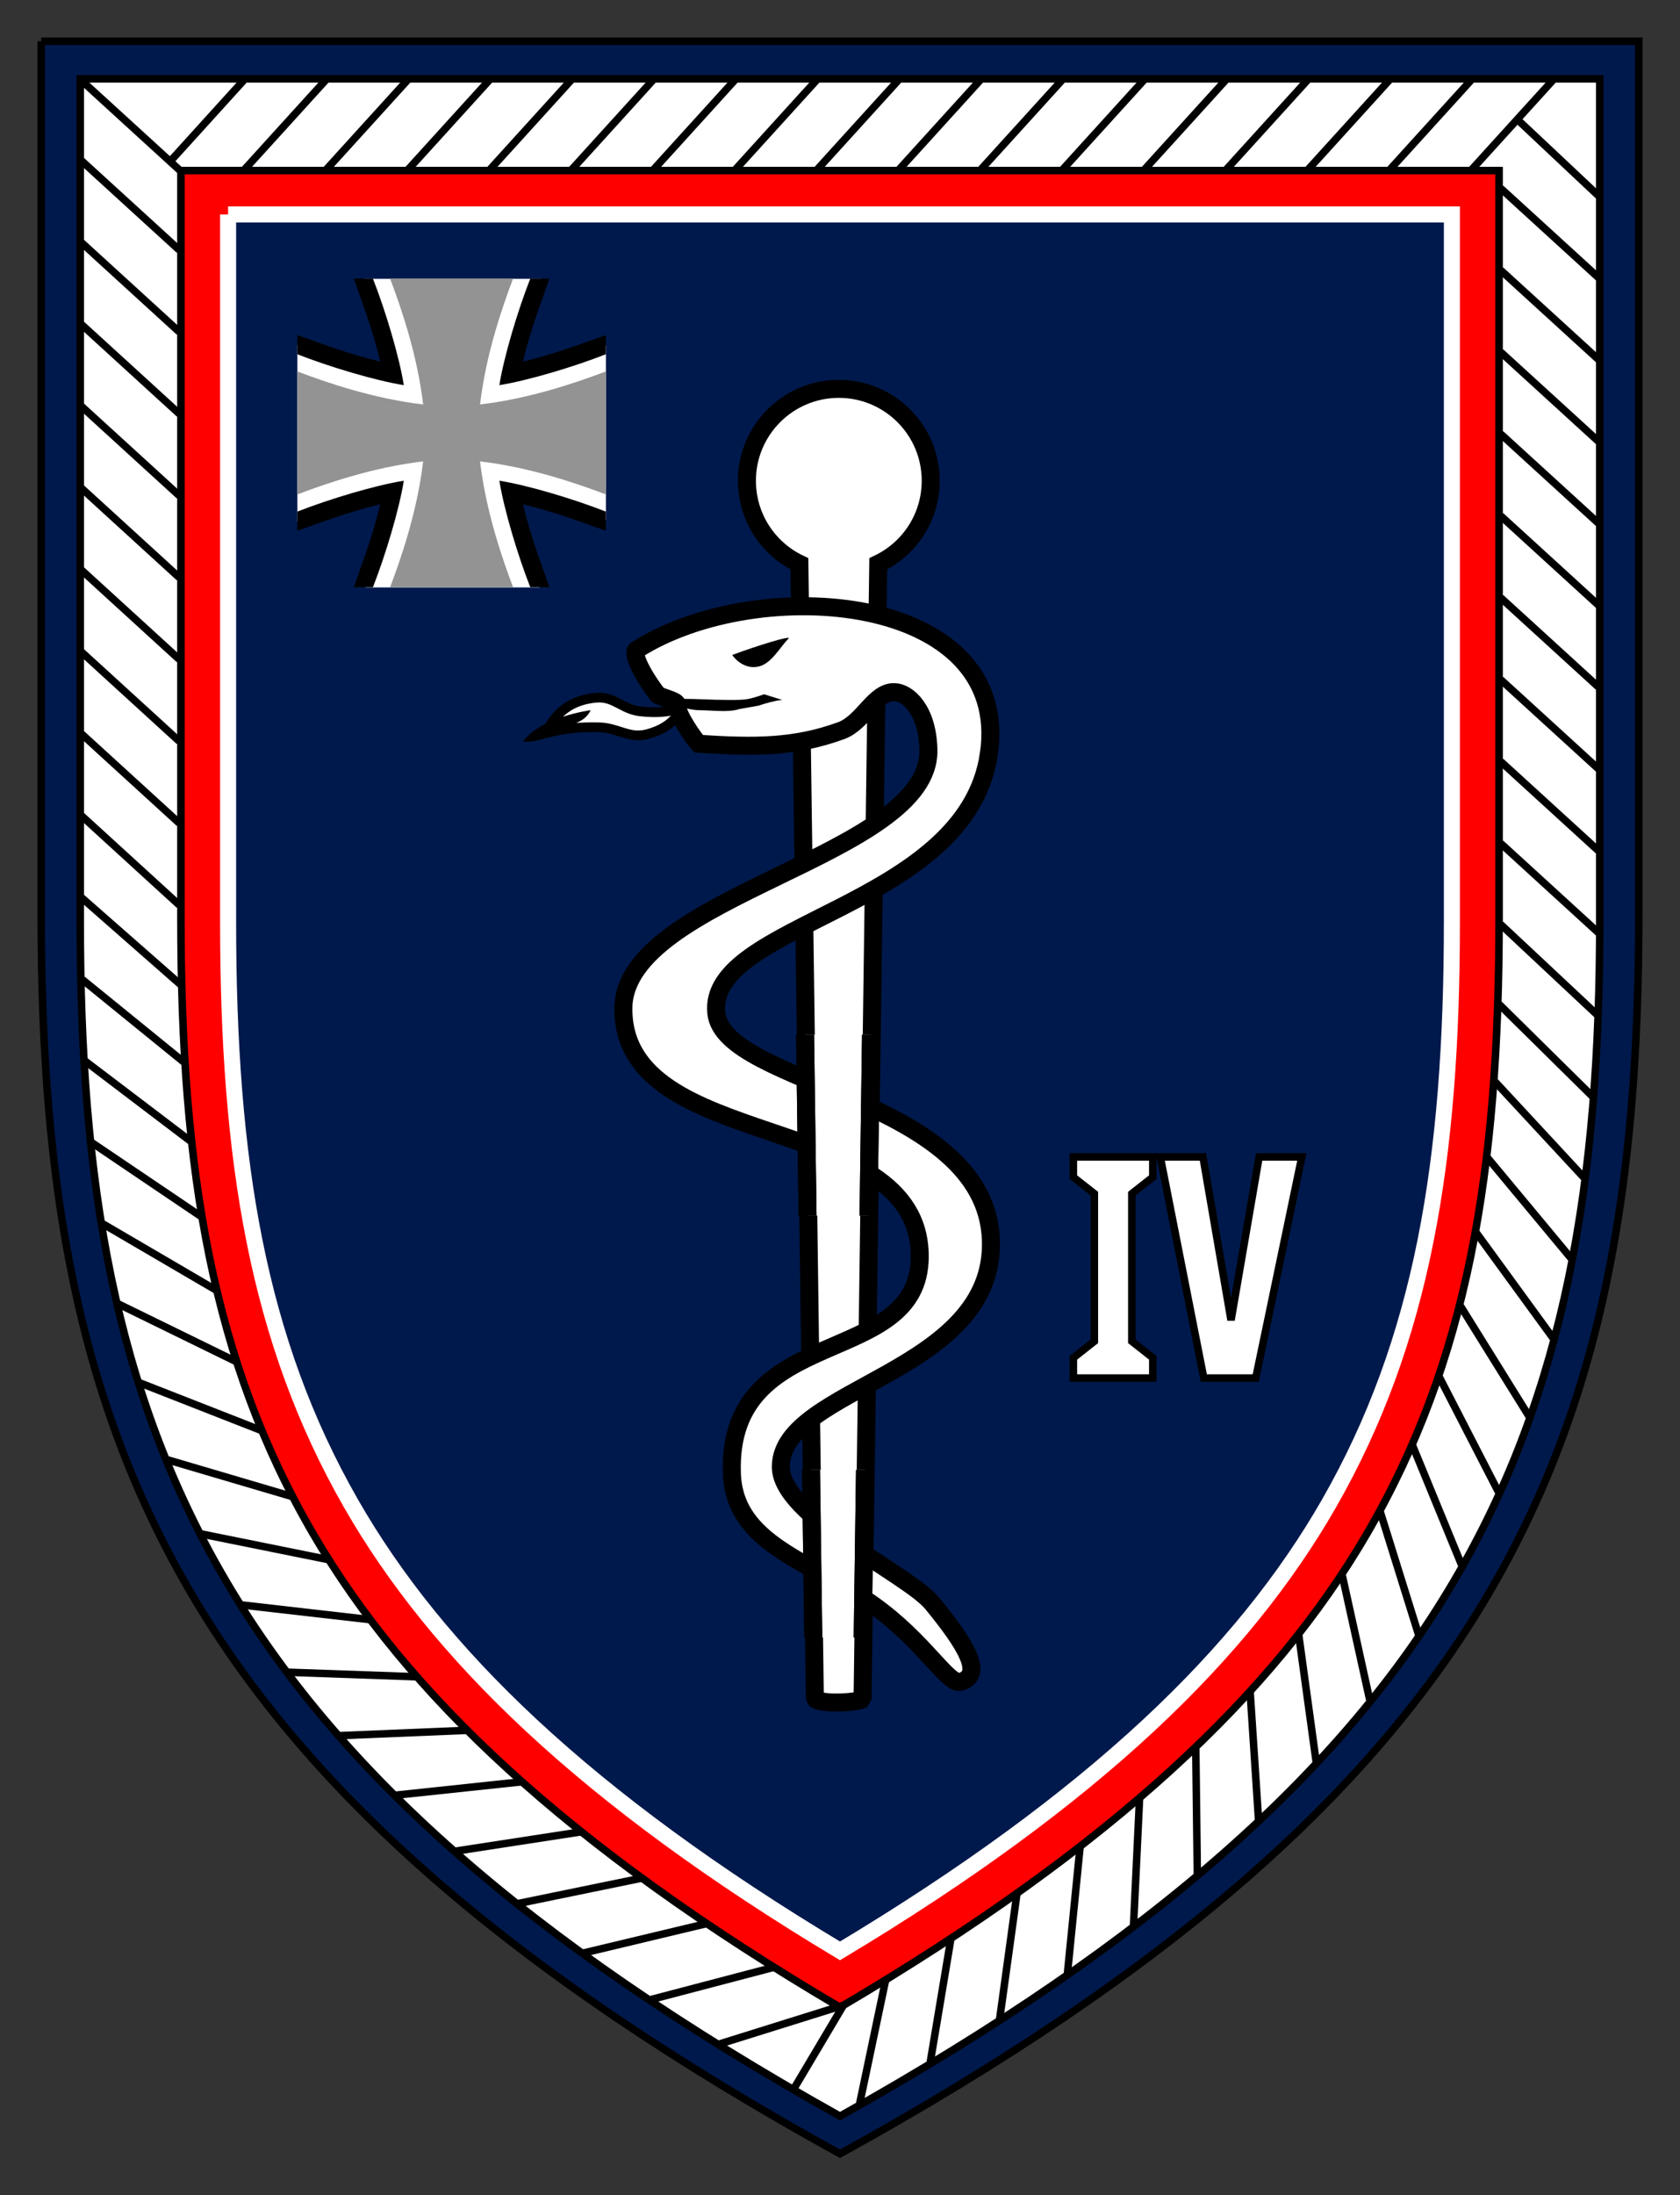
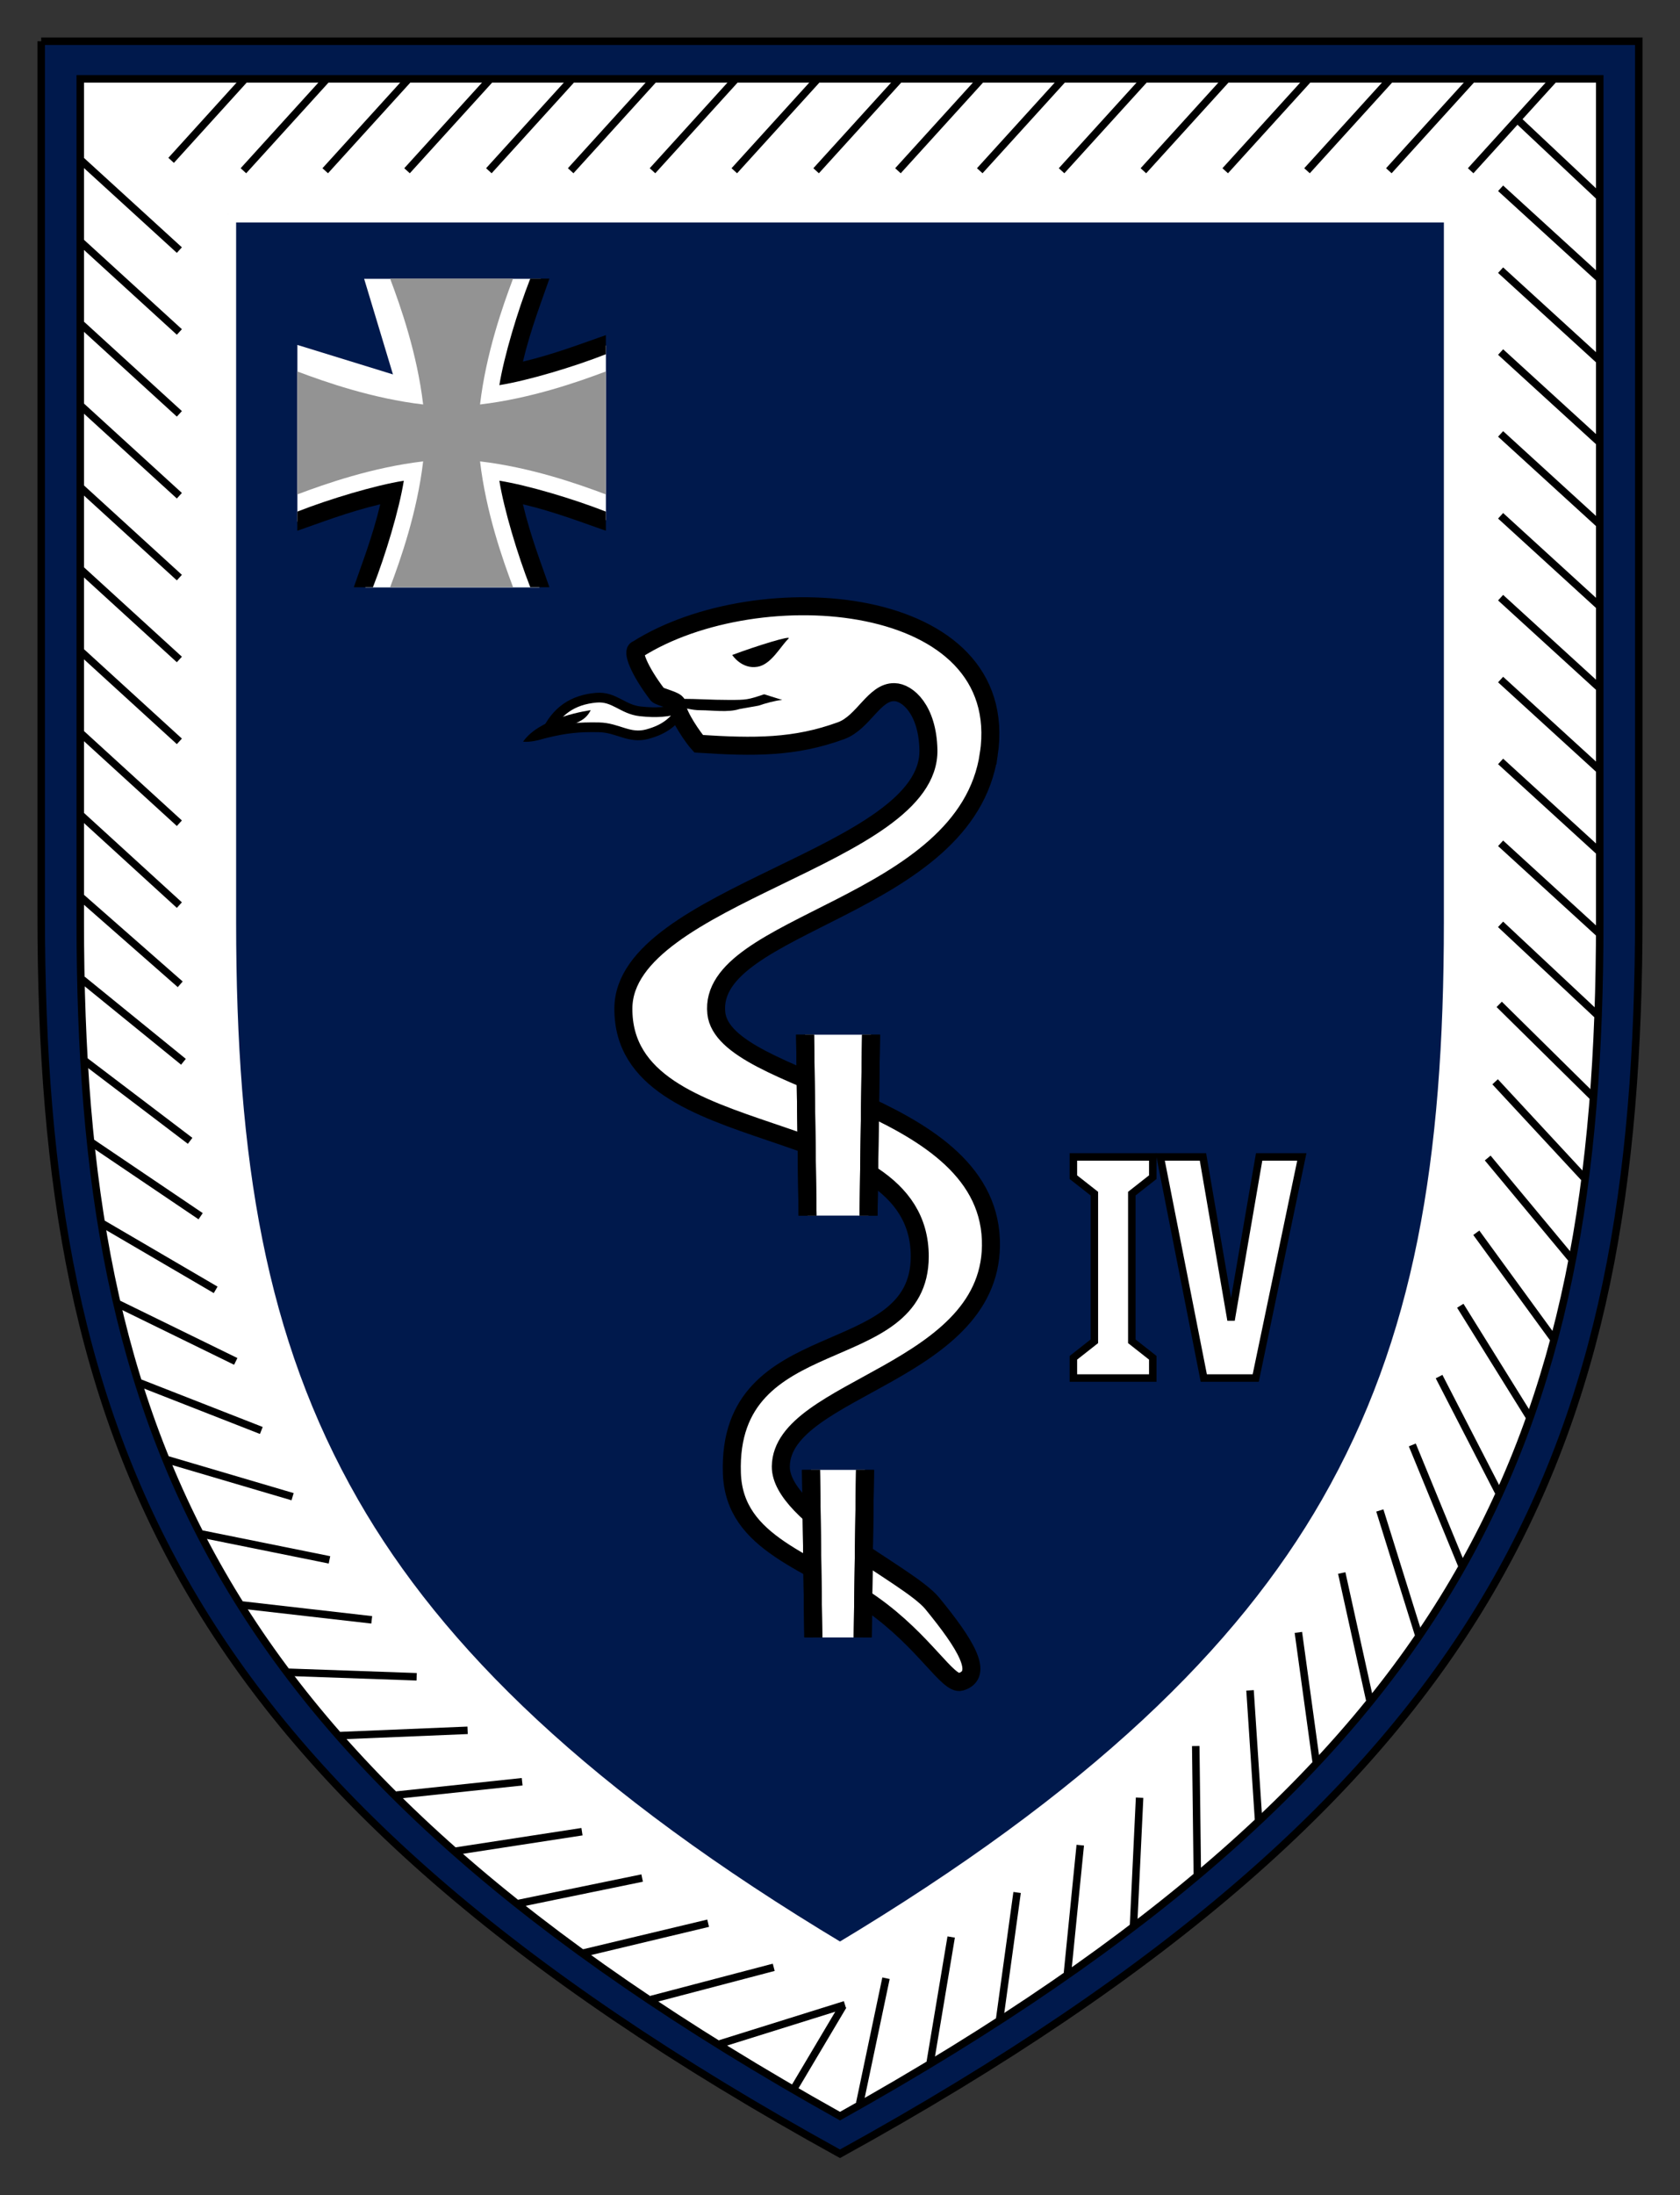
<svg xmlns="http://www.w3.org/2000/svg" version="1.1" width="224.305" height="292.854" id="svg2">
  <rect width="100%" height="100%" fill="#333333" stroke="none" />
  <defs id="defs4">
    <clipPath id="clipPath314">
      <path d="m 296.644,44.741 2.142,0 0,3.232 -2.142,0 0,-3.232 z" id="path316" />
    </clipPath>
    <clipPath id="clipPath330">
      <path d="m 296.902,37.203 1.765,0 0,2.994 -1.765,0 0,-2.994 z" id="path332" />
    </clipPath>
  </defs>
  <g transform="translate(5.215,5.021)" id="layer2" style="display:inline">
    <path d="m 0.285,0.479 0,116.526 c 0,35.846 4.723,64.953 20.535,91.413 15.389,25.752 41.777,49.503 86.117,73.915 44.34,-24.412 70.728,-48.163 86.117,-73.915 15.812,-26.46 20.535,-55.567 20.535,-91.413 l 0,-116.526 -213.305,0 z" id="path2990-4" style="fill:#00194c;fill-opacity:1;stroke:#000000;stroke-width:1;stroke-miterlimit:4;stroke-opacity:1;stroke-dasharray:none;display:inline" />
    <path d="m 5.5,5.5 0,112.375 c 0,34.569 4.492,62.639 19.531,88.156 14.636,24.834 39.734,47.739 81.906,71.281 42.172,-23.542 67.27,-46.447 81.906,-71.281 C 203.883,180.514 208.375,152.444 208.375,117.875 L 208.375,5.5 5.5,5.5 z" id="path2990" style="fill:#ffffff;fill-opacity:1;stroke:#000000;stroke-opacity:1" />
-     <path d="m 18.94,17.737 0,99.865 c 0,33.713 4.243,59.049 17.687,82.075 12.322,21.104 33.616,41.521 70.311,63.118 36.695,-21.597 57.989,-42.014 70.311,-63.118 13.444,-23.026 17.687,-48.362 17.687,-82.075 l 0,-99.865 -175.995,0 z" id="path2992" style="fill:#ff0000;fill-opacity:1;stroke:#000000;stroke-width:1.005" />
-     <path d="M 5.754,5.798 18.821,17.726" id="path11974" style="fill:none;stroke:#000000;stroke-width:1px;stroke-linecap:butt;stroke-linejoin:miter;stroke-opacity:1" />
    <path d="M 18.733,28.347 5.667,16.424 M 18.733,39.271 5.667,27.347 M 18.733,50.194 5.667,38.271 M 18.733,61.118 5.667,49.195 M 18.733,72.042 5.667,60.119 M 18.733,82.966 5.667,71.042 M 18.733,93.889 5.667,81.966 M 18.733,104.813 5.667,92.89 M 18.733,115.737 5.667,103.813 M 18.847,126.304 5.667,114.737 M 19.278,136.639 5.758,125.656 M 20.169,147.187 6.176,136.567 m 15.398,20.676 -14.507,-9.798 M 23.578,167.069 8.509,158.261 m 17.751,18.354 -15.648,-7.65 m 19.063,16.864 -16.201,-6.34 m 20.376,15.176 -16.68,-4.917 m 21.604,13.345 -17.043,-3.442 m 22.686,11.444 -17.279,-1.976 m 23.277,9.573 -17.079,-0.602 m 23.88,7.744 -16.985,0.705 m 24.268,6.156 -16.788,1.783 m 24.777,4.881 -16.814,2.586 m 24.847,3.598 -16.46,3.381 m 25.271,2.646 -16.586,3.961 m 25.343,1.921 -16.368,4.296 m 25.88,0.7 -16.707,5.221 m 16.455,-5.073 -6.546,11.017 m 12.277,-14.704 -3.514,16.708 m 12.216,-22.206 -2.793,16.69 m 11.594,-22.632 -2.325,16.86 m 10.758,-23.173 -1.708,17.073 m 9.629,-23.402 -0.807,16.971 m 8.305,-23.867 0.21,17.045 m 7.039,-24.472 1.133,17.235 m 5.321,-24.969 2.369,17.232 m 3.42,-25.155 3.735,16.924 m 1.351,-25.269 5.157,16.52 m -0.821,-25.263 6.575,16.001 m -3,-25.12 7.929,15.394 m -5.097,-24.846 9.163,14.729 m -7.024,-24.466 10.237,14.044 m -8.716,-24.018 11.132,13.382 m -10.142,-23.55 11.852,12.775 m -11.304,-23.104 12.415,12.248 m -12.234,-22.926 12.854,12.028 m -12.85,-22.84 13.054,11.922 m -13.054,-22.846 13.067,11.923 m -13.067,-22.847 13.067,11.923 m -13.067,-22.847 13.067,11.923 m -13.067,-22.847 13.067,11.923 m -13.067,-22.847 13.067,11.923 m -13.067,-22.847 13.067,11.923 m -13.067,-22.847 13.067,11.923 m -13.067,-22.847 13.067,11.923 m -10.895,-21.162 10.895,10.238 M 191.14,17.76 202.127,5.667 M 180.216,17.76 191.203,5.667 M 169.292,17.76 180.279,5.667 M 158.369,17.76 169.356,5.667 M 147.445,17.76 158.432,5.667 M 136.521,17.76 147.508,5.667 M 125.597,17.76 136.585,5.667 M 114.674,17.76 125.661,5.667 M 103.75,17.76 114.737,5.667 M 92.826,17.76 103.813,5.667 M 81.903,17.76 92.89,5.667 M 70.979,17.76 81.966,5.667 M 60.055,17.76 71.042,5.667 M 49.131,17.76 60.119,5.667 M 38.208,17.76 49.195,5.667 M 27.284,17.76 38.271,5.667 M 17.634,16.374 27.347,5.667" id="path2383" style="fill:#ffffff;fill-opacity:1;stroke:#000000;stroke-width:1px;stroke-linecap:butt;stroke-linejoin:miter;stroke-opacity:1" />
    <path d="m 25.241,23.588 0,94.411 c 0,31.872 3.939,55.824 16.42,77.592 11.439,19.951 31.209,39.253 65.276,59.67 34.067,-20.417 53.836,-39.719 65.276,-59.67 12.481,-21.768 16.421,-45.72 16.421,-77.592 l 0,-94.411 -163.393,0 z" id="path2992-1" style="fill:#00194c;fill-opacity:1;stroke:#ffffff;stroke-width:2.141;stroke-miterlimit:4;stroke-opacity:1;stroke-dasharray:none;display:inline" />
    <g transform="translate(-0.39,0)" id="g4910">
-       <path d="m 94.901,59.114 c 0,-6.758 5.488,-12.254 12.269,-12.254 6.773,0 12.269,5.496 12.269,12.254 0,4.913 -2.867,9.118 -7.004,11.089 l -2.091,151.183 -0.231,0.403 c -0.709,0.276 -4.391,0.605 -5.922,0 -0.172,-0.052 -0.224,-0.403 -0.224,-0.403 L 101.906,70.203 C 97.761,68.232 94.901,64.028 94.901,59.114" id="path276" style="fill:#ffffff;fill-opacity:1;fill-rule:nonzero;stroke:none" />
-       <path d="m 94.901,59.114 c 0,-6.758 5.488,-12.254 12.269,-12.254 6.773,0 12.269,5.496 12.269,12.254 0,4.913 -2.867,9.118 -7.004,11.089 l -2.091,151.183 -0.231,0.403 c -0.709,0.276 -4.391,0.605 -5.922,0 -0.172,-0.052 -0.224,-0.403 -0.224,-0.403 L 101.906,70.203 C 97.761,68.232 94.901,64.028 94.901,59.114 z" id="path280" style="fill:none;stroke:#000000;stroke-width:2.404;stroke-linecap:butt;stroke-linejoin:miter;stroke-miterlimit:2.5;stroke-opacity:1;stroke-dasharray:none" />
      <path d="M 127.198,95.607 C 130.364,74.034 96.395,71.398 80.25,81.628 c -0.762,0.149 0.217,2.763 2.711,6.026 0.231,0.306 2.86,0.859 2.554,1.344 0.157,1.516 2.322,4.555 2.935,5.212 7.475,0.485 12.859,0.508 19.027,-1.747 2.979,-1.083 4.421,-5.212 7.116,-5.138 1.755,0.024 4.428,2.33 4.54,7.699 0.306,14.255 -40.607,19.37 -40.727,34.462 -0.164,19.632 39.569,13.426 39.569,33.125 0,15.144 -25.755,8.61 -25.083,28.921 0.314,9.543 10.521,11.694 18.713,17.474 7.034,4.958 10.148,10.865 11.843,10.357 3.174,-0.941 0.657,-5.018 -3.801,-10.462 -3.203,-3.928 -20.304,-11.649 -20.222,-18.28 0.142,-10.641 28.697,-12.388 28.047,-30.235 -0.702,-19.042 -35.627,-20.587 -36.657,-30.235 -1.292,-12.134 33.364,-13.979 36.381,-34.544" id="path284" style="fill:#ffffff;fill-opacity:1;fill-rule:nonzero;stroke:none" />
      <path d="M 127.198,95.607 C 130.364,74.034 96.395,71.398 80.25,81.628 c -0.762,0.149 0.217,2.763 2.711,6.026 0.231,0.306 2.86,0.859 2.554,1.344 0.157,1.516 2.322,4.555 2.935,5.212 7.475,0.485 12.859,0.508 19.027,-1.747 2.979,-1.083 4.421,-5.212 7.116,-5.138 1.755,0.024 4.428,2.33 4.54,7.699 0.306,14.255 -40.607,19.37 -40.727,34.462 -0.164,19.632 39.569,13.426 39.569,33.125 0,15.144 -25.755,8.61 -25.083,28.921 0.314,9.543 10.521,11.694 18.713,17.474 7.034,4.958 10.148,10.865 11.843,10.357 3.174,-0.941 0.657,-5.018 -3.801,-10.462 -3.203,-3.928 -20.304,-11.649 -20.222,-18.28 0.142,-10.641 28.697,-12.388 28.047,-30.235 -0.702,-19.042 -35.627,-20.587 -36.657,-30.235 -1.292,-12.134 33.364,-13.979 36.381,-34.544 z" id="path288" style="fill:none;stroke:#000000;stroke-width:2.404;stroke-linecap:butt;stroke-linejoin:miter;stroke-miterlimit:2.5;stroke-opacity:1;stroke-dasharray:none" />
      <path d="m 96.335,83.935 c 1.807,-0.306 3.062,-2.733 4.114,-3.749 0.56,-0.53 -4.256,0.963 -7.512,2.18 0,0 1.262,1.949 3.398,1.568" id="path292" style="fill:#000000;fill-opacity:1;fill-rule:nonzero;stroke:none" />
      <path d="m 86.381,89.431 c -2.158,0.582 -3.495,0.687 -5.713,0.456 -2.382,-0.254 -3.48,-2.024 -5.869,-1.822 -3.189,0.276 -5.369,1.8 -6.721,4.712 2.696,-0.635 4.294,-0.814 7.064,-0.762 2.546,0.052 4.01,1.568 6.467,0.911 2.225,-0.605 3.517,-1.568 4.772,-3.495" id="path296" style="fill:#ffffff;fill-opacity:1;fill-rule:nonzero;stroke:none" />
      <path d="m 86.381,89.431 c -2.158,0.582 -3.495,0.687 -5.713,0.456 -2.382,-0.254 -3.48,-2.024 -5.869,-1.822 -3.189,0.276 -5.369,1.8 -6.721,4.712 2.696,-0.635 4.294,-0.814 7.064,-0.762 2.546,0.052 4.01,1.568 6.467,0.911 2.225,-0.605 3.517,-1.568 4.772,-3.495 z" id="path300" style="fill:none;stroke:#000000;stroke-width:1.299;stroke-linecap:butt;stroke-linejoin:miter;stroke-miterlimit:3.864;stroke-opacity:1;stroke-dasharray:none" />
      <path d="m 74.045,89.73 c -0.754,1.493 -1.844,1.546 -3.308,2.404 -1.546,0.889 -3.764,1.949 -5.72,1.8 2.263,-3.315 9.028,-4.204 9.028,-4.204" id="path304" style="fill:#000000;fill-opacity:1;fill-rule:nonzero;stroke:none" />
      <path d="m 85.926,88.214 c 2.591,0 4.025,0.149 6.616,0.149 2.292,0 2.479,-0.021 4.66,-0.754 l 2.412,0.754 c -0.941,0.082 -2.263,0.456 -3.159,0.762 l -2.561,0.456 c -1.501,0.485 -3.607,0.157 -5.19,0.157 -1.314,0 -2.061,-0.381 -3.383,-0.463" id="path308" style="fill:#000000;fill-opacity:1;fill-rule:nonzero;stroke:none" />
      <g transform="matrix(7.467,0,0,-7.467,-2115.598,491.241)" clip-path="url(#clipPath314)" id="g312" style="stroke:#000000;stroke-width:0.322;stroke-miterlimit:4;stroke-opacity:1;stroke-dasharray:none">
        <g transform="translate(296.023,57.869)" id="g318" style="stroke:#000000;stroke-width:0.322;stroke-miterlimit:4;stroke-opacity:1;stroke-dasharray:none">
          <path d="M 0,0 C 0,0.905 0.735,1.641 1.643,1.641 2.55,1.641 3.286,0.905 3.286,0 c 0,-0.658 -0.384,-1.221 -0.938,-1.485 l -0.28,-20.246 -0.031,-0.054 c -0.095,-0.037 -0.588,-0.081 -0.793,0 -0.023,0.007 -0.03,0.054 -0.03,0.054 L 0.938,-1.485 C 0.383,-1.221 0,-0.658 0,0" id="path320" style="fill:#ffffff;fill-opacity:1;fill-rule:nonzero;stroke:#000000;stroke-width:0.322;stroke-miterlimit:4;stroke-opacity:1;stroke-dasharray:none" />
        </g>
        <g transform="translate(296.023,57.869)" id="g322" style="stroke:#000000;stroke-width:0.322;stroke-miterlimit:4;stroke-opacity:1;stroke-dasharray:none">
          <path d="M 0,0 C 0,0.905 0.735,1.641 1.643,1.641 2.55,1.641 3.286,0.905 3.286,0 c 0,-0.658 -0.384,-1.221 -0.938,-1.485 l -0.28,-20.246 -0.031,-0.054 c -0.095,-0.037 -0.588,-0.081 -0.793,0 -0.023,0.007 -0.03,0.054 -0.03,0.054 L 0.938,-1.485 C 0.383,-1.221 0,-0.658 0,0 z" id="path324" style="fill:none;stroke:#000000;stroke-width:0.322;stroke-linecap:butt;stroke-linejoin:miter;stroke-miterlimit:4;stroke-opacity:1;stroke-dasharray:none" />
        </g>
      </g>
      <g transform="matrix(7.467,0,0,-7.467,-2115.598,491.241)" clip-path="url(#clipPath330)" id="g328" style="stroke:#000000;stroke-width:0.322;stroke-miterlimit:4;stroke-opacity:1;stroke-dasharray:none">
        <g transform="translate(296.023,57.869)" id="g334" style="stroke:#000000;stroke-width:0.322;stroke-miterlimit:4;stroke-opacity:1;stroke-dasharray:none">
          <path d="M 0,0 C 0,0.905 0.735,1.641 1.643,1.641 2.55,1.641 3.286,0.905 3.286,0 c 0,-0.658 -0.384,-1.221 -0.938,-1.485 l -0.28,-20.246 -0.031,-0.054 c -0.095,-0.037 -0.588,-0.081 -0.793,0 -0.023,0.007 -0.03,0.054 -0.03,0.054 L 0.938,-1.485 C 0.383,-1.221 0,-0.658 0,0" id="path336" style="fill:#ffffff;fill-opacity:1;fill-rule:nonzero;stroke:#000000;stroke-width:0.322;stroke-miterlimit:4;stroke-opacity:1;stroke-dasharray:none" />
        </g>
        <g transform="translate(296.023,57.869)" id="g338" style="stroke:#000000;stroke-width:0.322;stroke-miterlimit:4;stroke-opacity:1;stroke-dasharray:none">
          <path d="M 0,0 C 0,0.905 0.735,1.641 1.643,1.641 2.55,1.641 3.286,0.905 3.286,0 c 0,-0.658 -0.384,-1.221 -0.938,-1.485 l -0.28,-20.246 -0.031,-0.054 c -0.095,-0.037 -0.588,-0.081 -0.793,0 -0.023,0.007 -0.03,0.054 -0.03,0.054 L 0.938,-1.485 C 0.383,-1.221 0,-0.658 0,0 z" id="path340" style="fill:none;stroke:#000000;stroke-width:0.322;stroke-linecap:butt;stroke-linejoin:miter;stroke-miterlimit:4;stroke-opacity:1;stroke-dasharray:none" />
        </g>
      </g>
    </g>
    <g transform="translate(-7.564,-3.362)" id="g4949">
      <polyline transform="matrix(0.153,0,0,0.153,42.047,35.517)" id="polyline4847" points="58.304 0.154 83.45 83.52 0.046 57.806 0.046 211.93 84.014 186.23 59.333 269.29 211.25 269.29 187.36 187.36 269.28 210.67 269.28 58.27 187.92 81.722 212.51 0.154 58.304 0.154" style="fill:#ffffff" />
      <path d="m 83.241,64.306 c -3.73,-1.41 -10.028,-3.611 -16.8,-4.408 0.799,6.767 3.002,13.061 4.411,16.789 H 54.434 c 1.41,-3.728 3.613,-10.022 4.411,-16.789 -6.773,0.797 -13.07,2.998 -16.8,4.407 V 47.899 c 3.73,1.409 10.027,3.61 16.8,4.407 -0.799,-6.769 -3.002,-13.061 -4.411,-16.789 h 16.417 c -1.41,3.728 -3.612,10.02 -4.411,16.789 6.772,-0.798 13.07,-2.999 16.8,-4.407 v 16.407" id="path4849" style="fill:#939393" />
-       <path d="M 53.119,46.585 C 52.112,42.306 50.567,38.373 49.586,35.517 h 2.555 c 1.689,4.302 3.518,10.408 4.123,14.209 -3.804,-0.606 -9.913,-2.433 -14.217,-4.123 v -2.553 c 2.856,0.982 6.793,2.525 11.073,3.534" id="path4851" style="fill:#000000;fill-opacity:1" />
      <path d="m 53.119,65.621 c -4.28,1.007 -8.217,2.55 -11.073,3.531 v -2.553 c 4.304,-1.689 10.414,-3.517 14.217,-4.121 -0.605,3.802 -2.434,9.908 -4.123,14.211 h -2.555 c 0.982,-2.856 2.526,-6.792 3.534,-11.068" id="path4853" style="fill:#000000;fill-opacity:1" />
      <path d="m 72.167,65.621 c 1.009,4.277 2.552,8.211 3.535,11.066 h -2.555 c -1.69,-4.303 -3.52,-10.408 -4.126,-14.21 3.806,0.604 9.917,2.433 14.219,4.121 v 2.553 C 80.386,68.172 76.447,66.629 72.167,65.622" id="path4855" style="fill:#000000;fill-opacity:1" />
      <path d="m 72.167,46.585 c 4.28,-1.009 8.217,-2.552 11.073,-3.531 v 2.55 c -4.304,1.69 -10.413,3.517 -14.219,4.123 0.607,-3.801 2.437,-9.907 4.126,-14.209 h 2.555 c -0.982,2.856 -2.526,6.789 -3.535,11.067" id="path4857" style="fill:#000000;fill-opacity:1" />
    </g>
    <path d="m 138.098,149.333 0,2.7 2.8,2.2 0,19.7 -2.8,2.2 0,2.7 10.6,0 0,-2.7 -2.8,-2.2 0,-19.7 2.8,-2.2 0,-2.7 z" id="path5027" style="fill:#ffffff;fill-opacity:1;stroke:#000000;stroke-width:1px;stroke-linecap:butt;stroke-linejoin:miter;stroke-opacity:1" />
    <path d="m 149.698,149.333 5.811,29.5 6.934,0 6.155,-29.5 -5.7,0 -3.75,21.782 -3.75,-21.782 z" id="path5089" style="fill:#ffffff;stroke:#000000;stroke-width:1px;stroke-linecap:butt;stroke-linejoin:miter;stroke-opacity:1" />
  </g>
</svg>